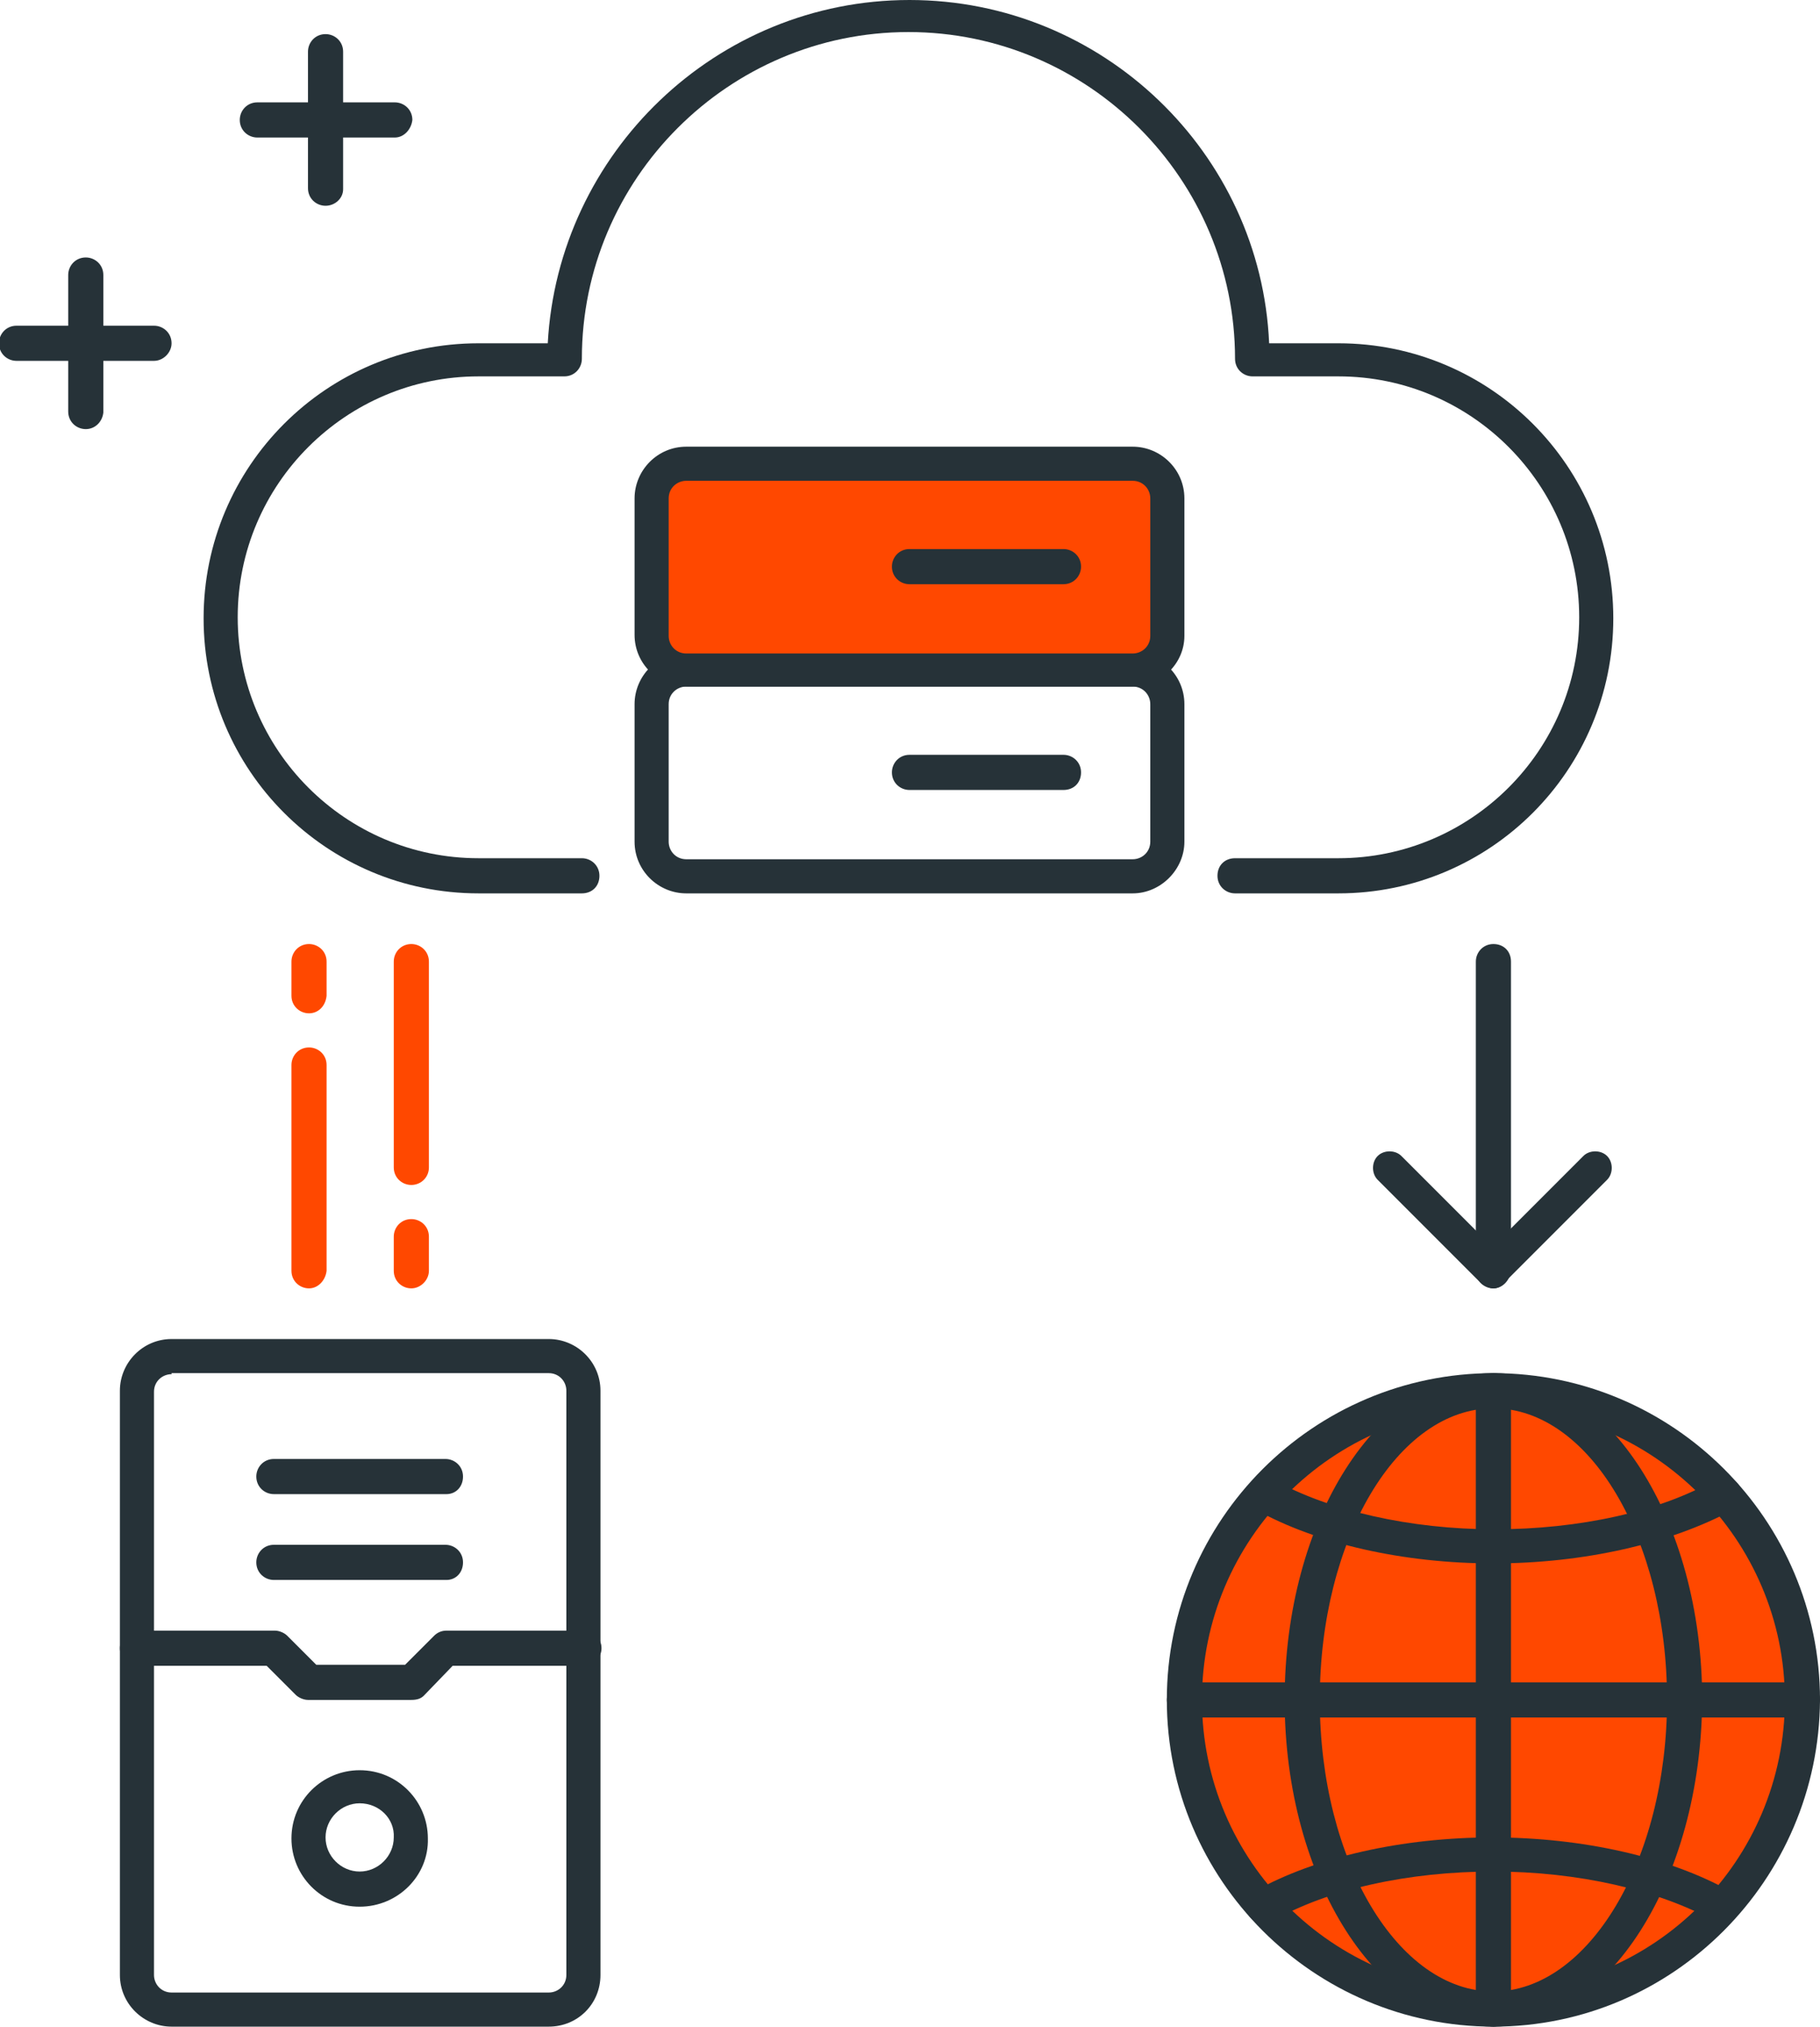
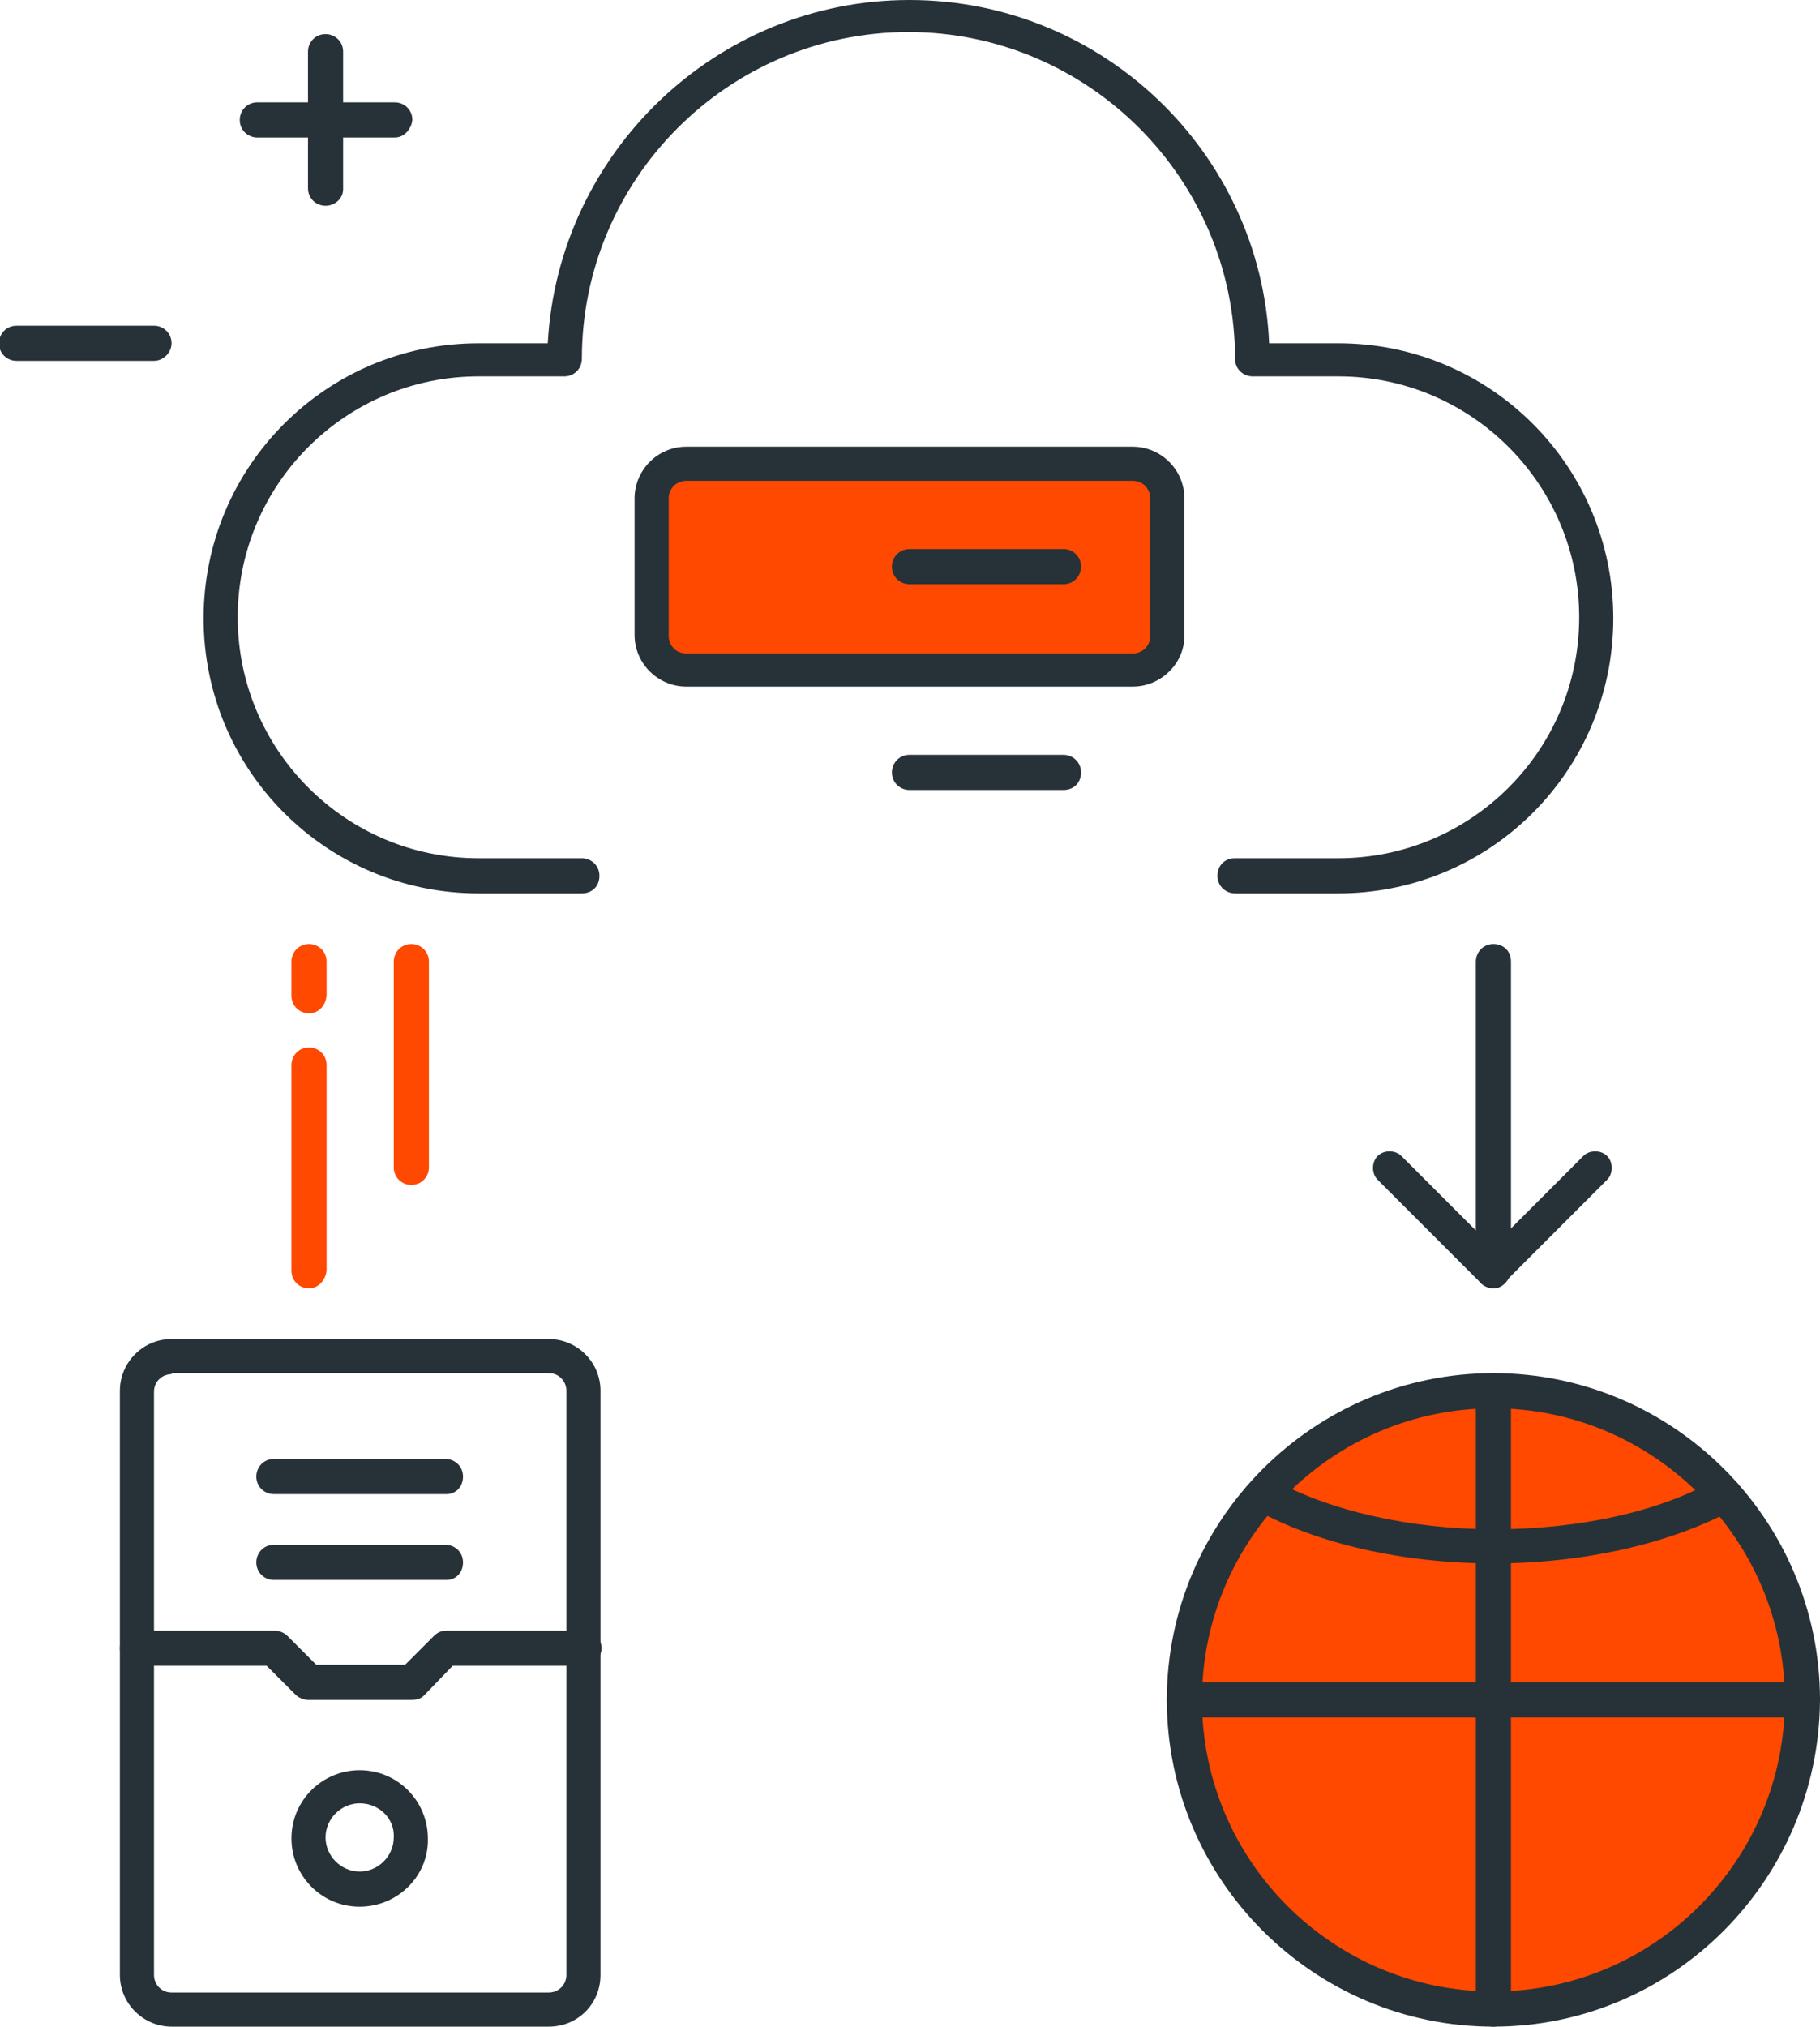
<svg xmlns="http://www.w3.org/2000/svg" version="1.1" id="Layer_1" x="0px" y="0px" viewBox="0 0 176.1 196" style="enable-background:new 0 0 176.1 196;" xml:space="preserve">
  <style type="text/css">
	.st0{fill:#263238;}
	.st1{fill:#FF4800;}
</style>
  <path class="st0" d="M144.5,124.6c-0.9,0-1.7-0.7-1.7-1.7V93c0-0.9,0.7-1.7,1.7-1.7s1.7,0.7,1.7,1.7v29.9  C146.1,123.8,145.4,124.6,144.5,124.6z" />
  <path class="st0" d="M129.5,86.4h-10c-0.9,0-1.7-0.7-1.7-1.7s0.7-1.7,1.7-1.7h10c12.8,0,23.3-10.4,23.3-23.3  c0-12.8-10.4-23.3-23.3-23.3h-8.3c-0.9,0-1.7-0.7-1.7-1.7c0-17.4-14.2-31.6-31.6-31.6c-17.4,0-31.6,14.2-31.6,31.6  c0,0.9-0.7,1.7-1.7,1.7h-8.3c-12.8,0-23.3,10.4-23.3,23.3c0,12.8,10.4,23.3,23.3,23.3h10c0.9,0,1.7,0.7,1.7,1.7s-0.7,1.7-1.7,1.7  h-10c-14.7,0-26.6-11.9-26.6-26.6c0-14.7,11.9-26.6,26.6-26.6h6.7C54,14.8,69.3,0,88,0c18.7,0,34,14.8,34.8,33.2h6.7  c14.7,0,26.6,11.9,26.6,26.6C156.1,74.5,144.2,86.4,129.5,86.4z" />
  <path class="st1" d="M29.9,98c-0.9,0-1.7-0.7-1.7-1.7V93c0-0.9,0.7-1.7,1.7-1.7c0.9,0,1.7,0.7,1.7,1.7v3.3  C31.5,97.3,30.8,98,29.9,98z" />
  <path class="st1" d="M29.9,124.6c-0.9,0-1.7-0.7-1.7-1.7V103c0-0.9,0.7-1.7,1.7-1.7c0.9,0,1.7,0.7,1.7,1.7v19.9  C31.5,123.8,30.8,124.6,29.9,124.6z" />
-   <path class="st1" d="M39.8,124.6c-0.9,0-1.7-0.7-1.7-1.7v-3.3c0-0.9,0.7-1.7,1.7-1.7c0.9,0,1.7,0.7,1.7,1.7v3.3  C41.5,123.8,40.7,124.6,39.8,124.6z" />
  <path class="st1" d="M39.8,114.6c-0.9,0-1.7-0.7-1.7-1.7V93c0-0.9,0.7-1.7,1.7-1.7c0.9,0,1.7,0.7,1.7,1.7v19.9  C41.5,113.9,40.7,114.6,39.8,114.6z" />
  <path class="st0" d="M38.2,13.3H24.9c-0.9,0-1.7-0.7-1.7-1.7c0-0.9,0.7-1.7,1.7-1.7h13.3c0.9,0,1.7,0.7,1.7,1.7  C39.8,12.5,39.1,13.3,38.2,13.3z" />
  <path class="st0" d="M31.5,19.9c-0.9,0-1.7-0.7-1.7-1.7V5c0-0.9,0.7-1.7,1.7-1.7c0.9,0,1.7,0.7,1.7,1.7v13.3  C33.2,19.2,32.4,19.9,31.5,19.9z" />
  <path class="st0" d="M14.9,34.9H1.6c-0.9,0-1.7-0.7-1.7-1.7c0-0.9,0.7-1.7,1.7-1.7h13.3c0.9,0,1.7,0.7,1.7,1.7  C16.6,34.1,15.8,34.9,14.9,34.9z" />
-   <path class="st0" d="M8.3,41.5c-0.9,0-1.7-0.7-1.7-1.7V26.6c0-0.9,0.7-1.7,1.7-1.7c0.9,0,1.7,0.7,1.7,1.7v13.3  C9.9,40.8,9.2,41.5,8.3,41.5z" />
  <ellipse transform="matrix(0.168 -0.986 0.986 0.168 -41.862 279.298)" class="st1" cx="144.5" cy="164.4" rx="29.9" ry="29.9" />
  <path class="st0" d="M144.5,196c-17.4,0-31.6-14.2-31.6-31.6c0-17.4,14.2-31.6,31.6-31.6c17.4,0,31.6,14.2,31.6,31.6  C176,181.8,161.9,196,144.5,196z M144.5,136.2c-15.6,0-28.2,12.7-28.2,28.2c0,15.6,12.7,28.2,28.2,28.2c15.6,0,28.2-12.7,28.2-28.2  C172.7,148.9,160,136.2,144.5,136.2z" />
  <path class="st0" d="M144.5,151.2c-8.7,0-17.1-1.9-23-5.2c-0.8-0.4-1.1-1.5-0.6-2.3c0.4-0.8,1.5-1.1,2.3-0.6  c5.4,3,13.2,4.8,21.4,4.8c8.2,0,16-1.7,21.4-4.8c0.8-0.4,1.8-0.2,2.3,0.6c0.4,0.8,0.2,1.8-0.6,2.3  C161.6,149.3,153.2,151.2,144.5,151.2z" />
-   <path class="st0" d="M166.7,186c-0.3,0-0.6-0.1-0.8-0.2c-5.4-3-13.2-4.8-21.4-4.8c-8.2,0-16,1.7-21.4,4.8c-0.8,0.4-1.8,0.2-2.3-0.6  c-0.4-0.8-0.2-1.8,0.6-2.3c5.9-3.3,14.3-5.2,23-5.2s17.1,1.9,23,5.2c0.8,0.4,1.1,1.5,0.6,2.3C167.9,185.7,167.3,186,166.7,186z" />
-   <path class="st0" d="M144.5,196c-11.1,0-20.2-14.2-20.2-31.6c0-17.4,9-31.6,20.2-31.6c11.1,0,20.2,14.2,20.2,31.6  C164.6,181.8,155.6,196,144.5,196z M144.5,136.2c-9.3,0-16.8,12.7-16.8,28.2c0,15.6,7.6,28.2,16.8,28.2s16.8-12.7,16.8-28.2  C161.3,148.9,153.8,136.2,144.5,136.2z" />
  <path class="st0" d="M144.5,196c-0.9,0-1.7-0.7-1.7-1.7v-59.8c0-0.9,0.7-1.7,1.7-1.7s1.7,0.7,1.7,1.7v59.8  C146.1,195.3,145.4,196,144.5,196z" />
  <path class="st0" d="M174.4,166.1h-59.8c-0.9,0-1.7-0.7-1.7-1.7c0-0.9,0.7-1.7,1.7-1.7h59.8c0.9,0,1.7,0.7,1.7,1.7  C176,165.4,175.3,166.1,174.4,166.1z" />
-   <path class="st0" d="M109.6,86.4H66.4c-2.7,0-5-2.2-5-5V68.1c0-2.7,2.2-5,5-5h43.2c2.7,0,5,2.2,5,5v13.3  C114.6,84.1,112.3,86.4,109.6,86.4z M66.4,66.4c-0.9,0-1.7,0.7-1.7,1.7v13.3c0,0.9,0.7,1.7,1.7,1.7h43.2c0.9,0,1.7-0.7,1.7-1.7V68.1  c0-0.9-0.7-1.7-1.7-1.7H66.4z" />
  <path class="st0" d="M102.9,76.4H88c-0.9,0-1.7-0.7-1.7-1.7c0-0.9,0.7-1.7,1.7-1.7h14.9c0.9,0,1.7,0.7,1.7,1.7  C104.6,75.7,103.9,76.4,102.9,76.4z" />
  <path class="st1" d="M109.6,64.8H66.4c-1.8,0-3.3-1.5-3.3-3.3V48.2c0-1.8,1.5-3.3,3.3-3.3h43.2c1.8,0,3.3,1.5,3.3,3.3v13.3  C112.9,63.3,111.4,64.8,109.6,64.8z" />
  <path class="st0" d="M109.6,66.4H66.4c-2.7,0-5-2.2-5-5V48.2c0-2.7,2.2-5,5-5h43.2c2.7,0,5,2.2,5,5v13.3  C114.6,64.2,112.3,66.4,109.6,66.4z M66.4,46.5c-0.9,0-1.7,0.7-1.7,1.7v13.3c0,0.9,0.7,1.7,1.7,1.7h43.2c0.9,0,1.7-0.7,1.7-1.7V48.2  c0-0.9-0.7-1.7-1.7-1.7H66.4z" />
  <path class="st0" d="M102.9,56.5H88c-0.9,0-1.7-0.7-1.7-1.7c0-0.9,0.7-1.7,1.7-1.7h14.9c0.9,0,1.7,0.7,1.7,1.7  C104.6,55.7,103.9,56.5,102.9,56.5z" />
  <path class="st0" d="M144.5,124.6c-0.4,0-0.8-0.2-1.2-0.5l-10-10c-0.6-0.6-0.6-1.7,0-2.3c0.6-0.6,1.7-0.6,2.3,0l8.8,8.8l8.8-8.8  c0.6-0.6,1.7-0.6,2.3,0c0.6,0.6,0.6,1.7,0,2.3l-10,10C145.3,124.4,144.9,124.6,144.5,124.6z" />
  <path class="st0" d="M53.1,196H16.6c-2.7,0-5-2.2-5-5v-56.5c0-2.7,2.2-5,5-5h36.5c2.7,0,5,2.2,5,5V191C58.1,193.8,55.9,196,53.1,196  z M16.6,132.9c-0.9,0-1.7,0.7-1.7,1.7V191c0,0.9,0.7,1.7,1.7,1.7h36.5c0.9,0,1.7-0.7,1.7-1.7v-56.5c0-0.9-0.7-1.7-1.7-1.7H16.6z" />
  <path class="st0" d="M39.8,164.4h-10c-0.4,0-0.9-0.2-1.2-0.5l-2.8-2.8H13.3c-0.9,0-1.7-0.7-1.7-1.7c0-0.9,0.7-1.7,1.7-1.7h13.3  c0.4,0,0.9,0.2,1.2,0.5l2.8,2.8h8.6l2.8-2.8c0.3-0.3,0.7-0.5,1.2-0.5h13.3c0.9,0,1.7,0.7,1.7,1.7c0,0.9-0.7,1.7-1.7,1.7H43.8L41,164  C40.7,164.3,40.3,164.4,39.8,164.4z" />
  <path class="st0" d="M34.8,184.4c-3.7,0-6.6-3-6.6-6.6c0-3.7,3-6.6,6.6-6.6c3.7,0,6.6,3,6.6,6.6C41.5,181.4,38.5,184.4,34.8,184.4z   M34.8,174.4c-1.8,0-3.3,1.5-3.3,3.3c0,1.8,1.5,3.3,3.3,3.3c1.8,0,3.3-1.5,3.3-3.3C38.2,175.9,36.7,174.4,34.8,174.4z" />
  <path class="st0" d="M43.2,144.5H26.5c-0.9,0-1.7-0.7-1.7-1.7c0-0.9,0.7-1.7,1.7-1.7h16.6c0.9,0,1.7,0.7,1.7,1.7  C44.8,143.8,44.1,144.5,43.2,144.5z" />
  <path class="st0" d="M43.2,152.8H26.5c-0.9,0-1.7-0.7-1.7-1.7c0-0.9,0.7-1.7,1.7-1.7h16.6c0.9,0,1.7,0.7,1.7,1.7  C44.8,152.1,44.1,152.8,43.2,152.8z" />
</svg>